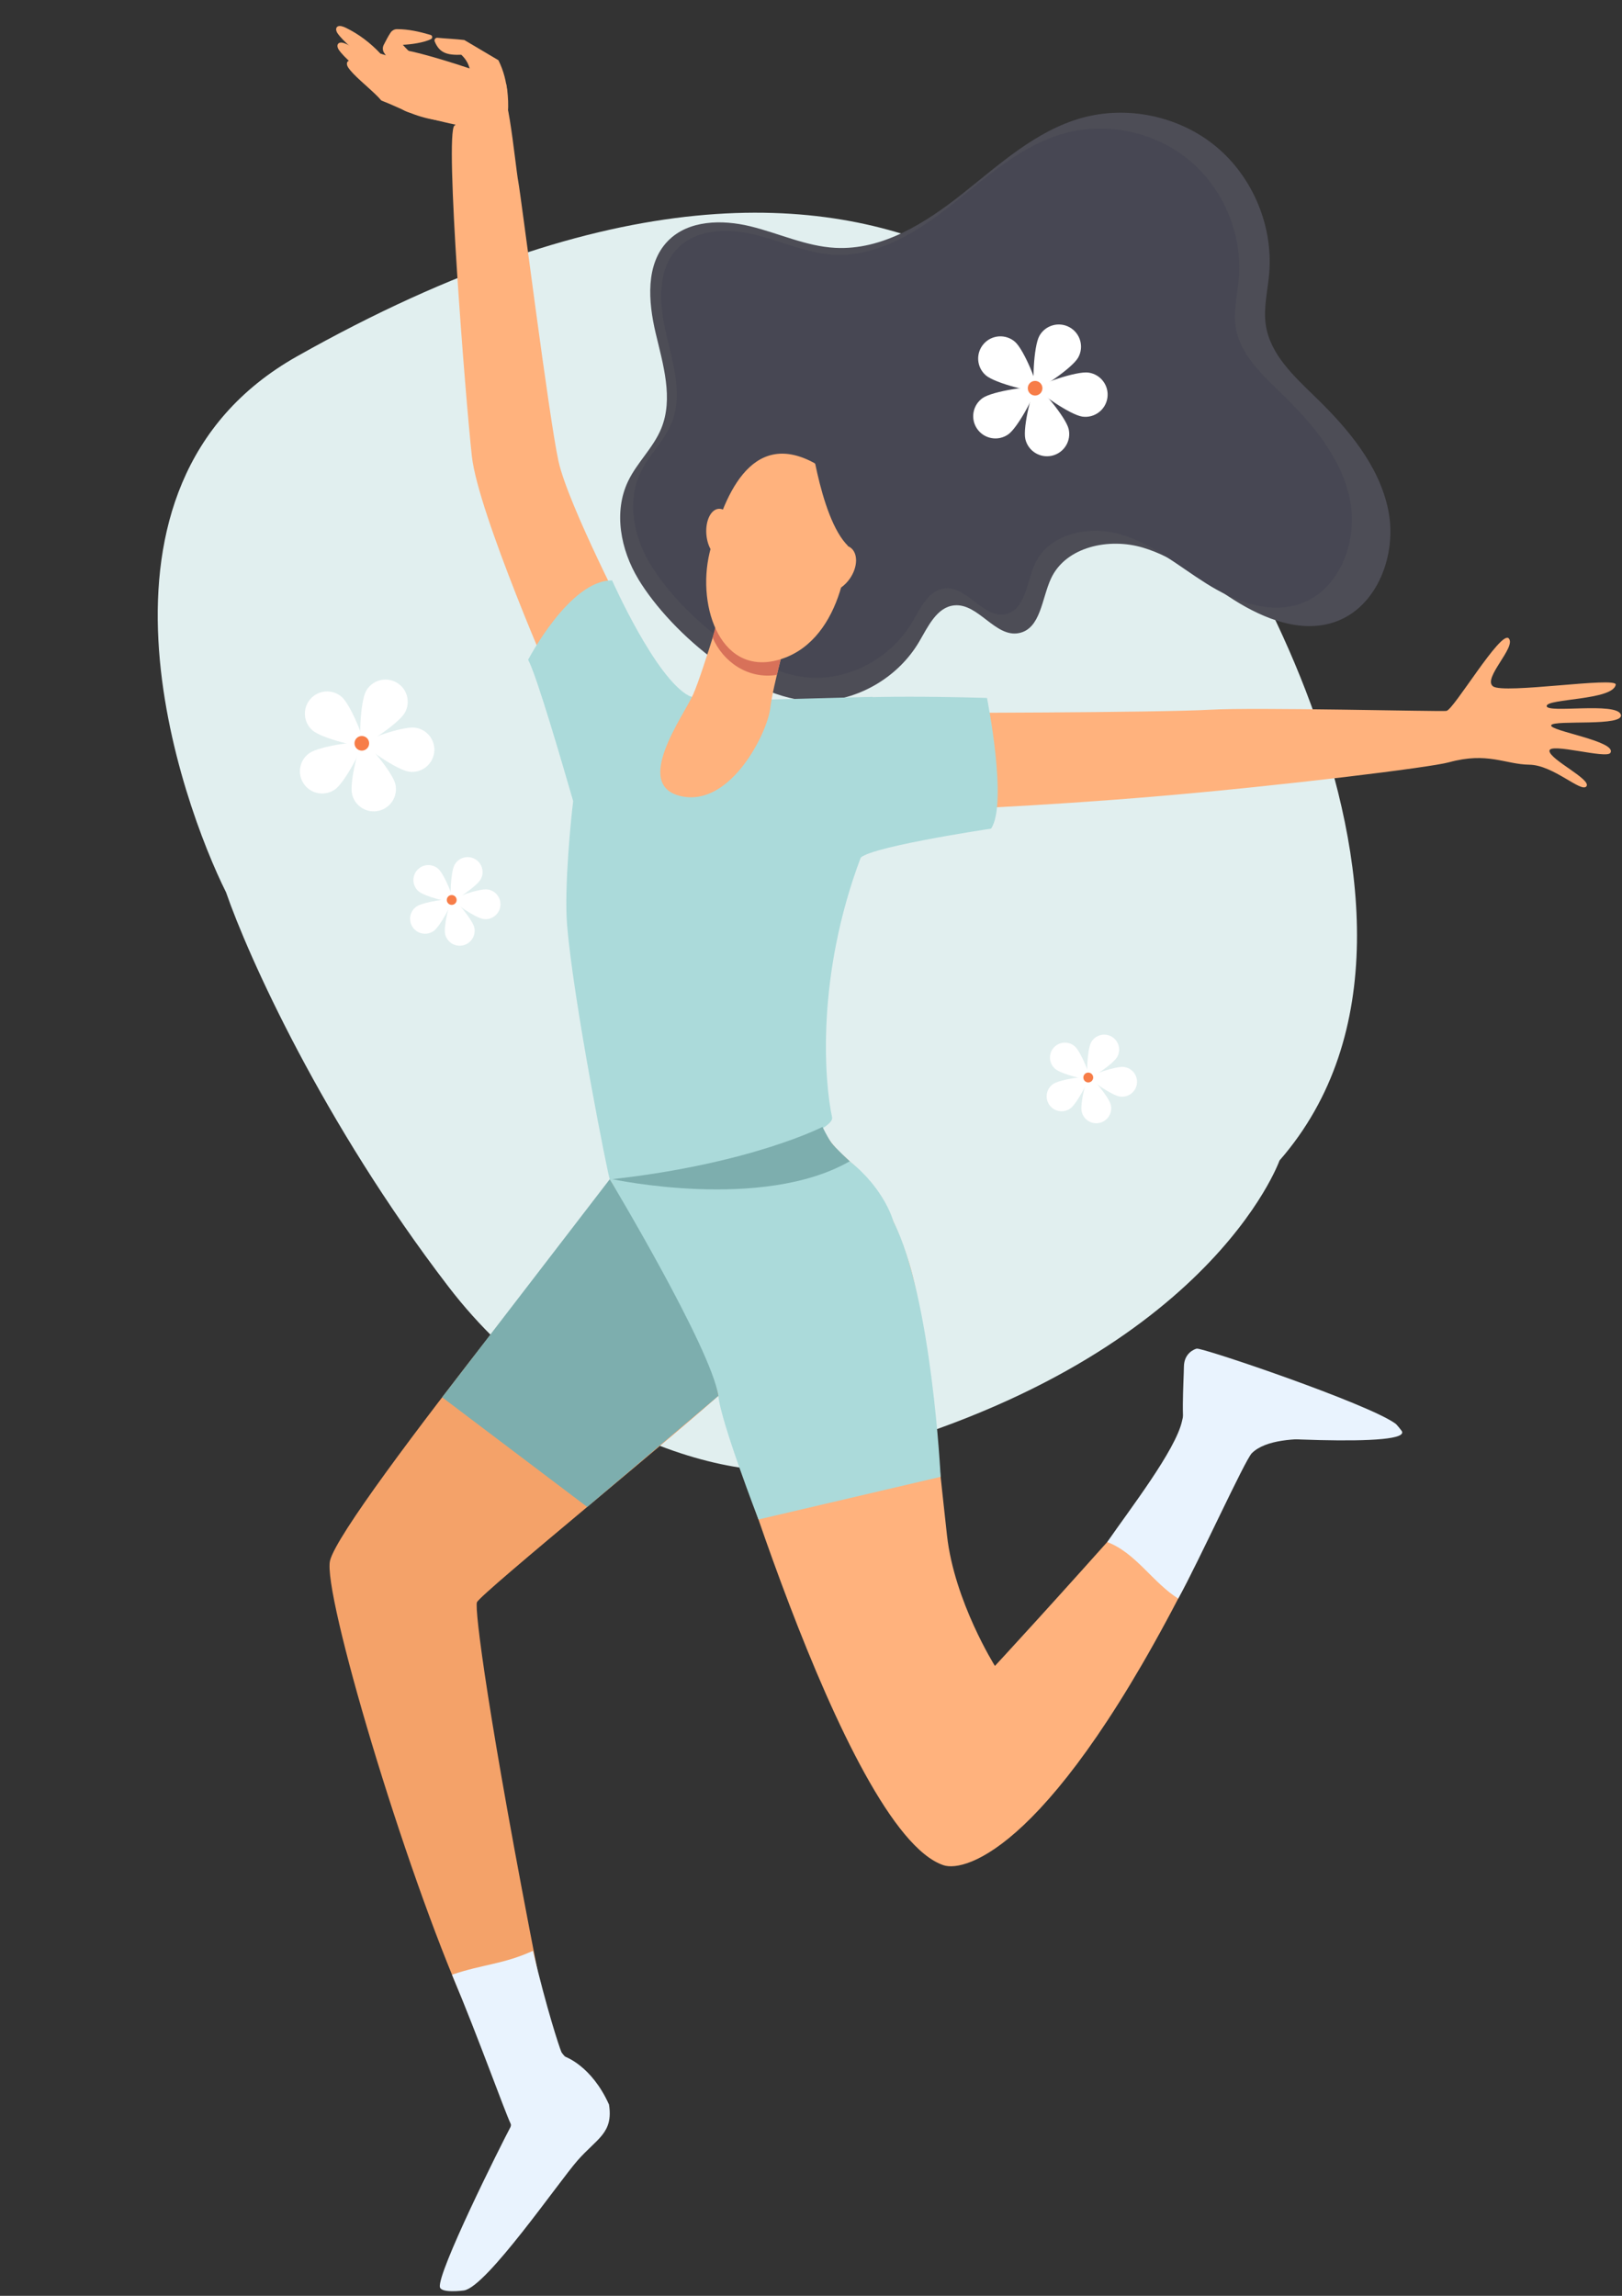
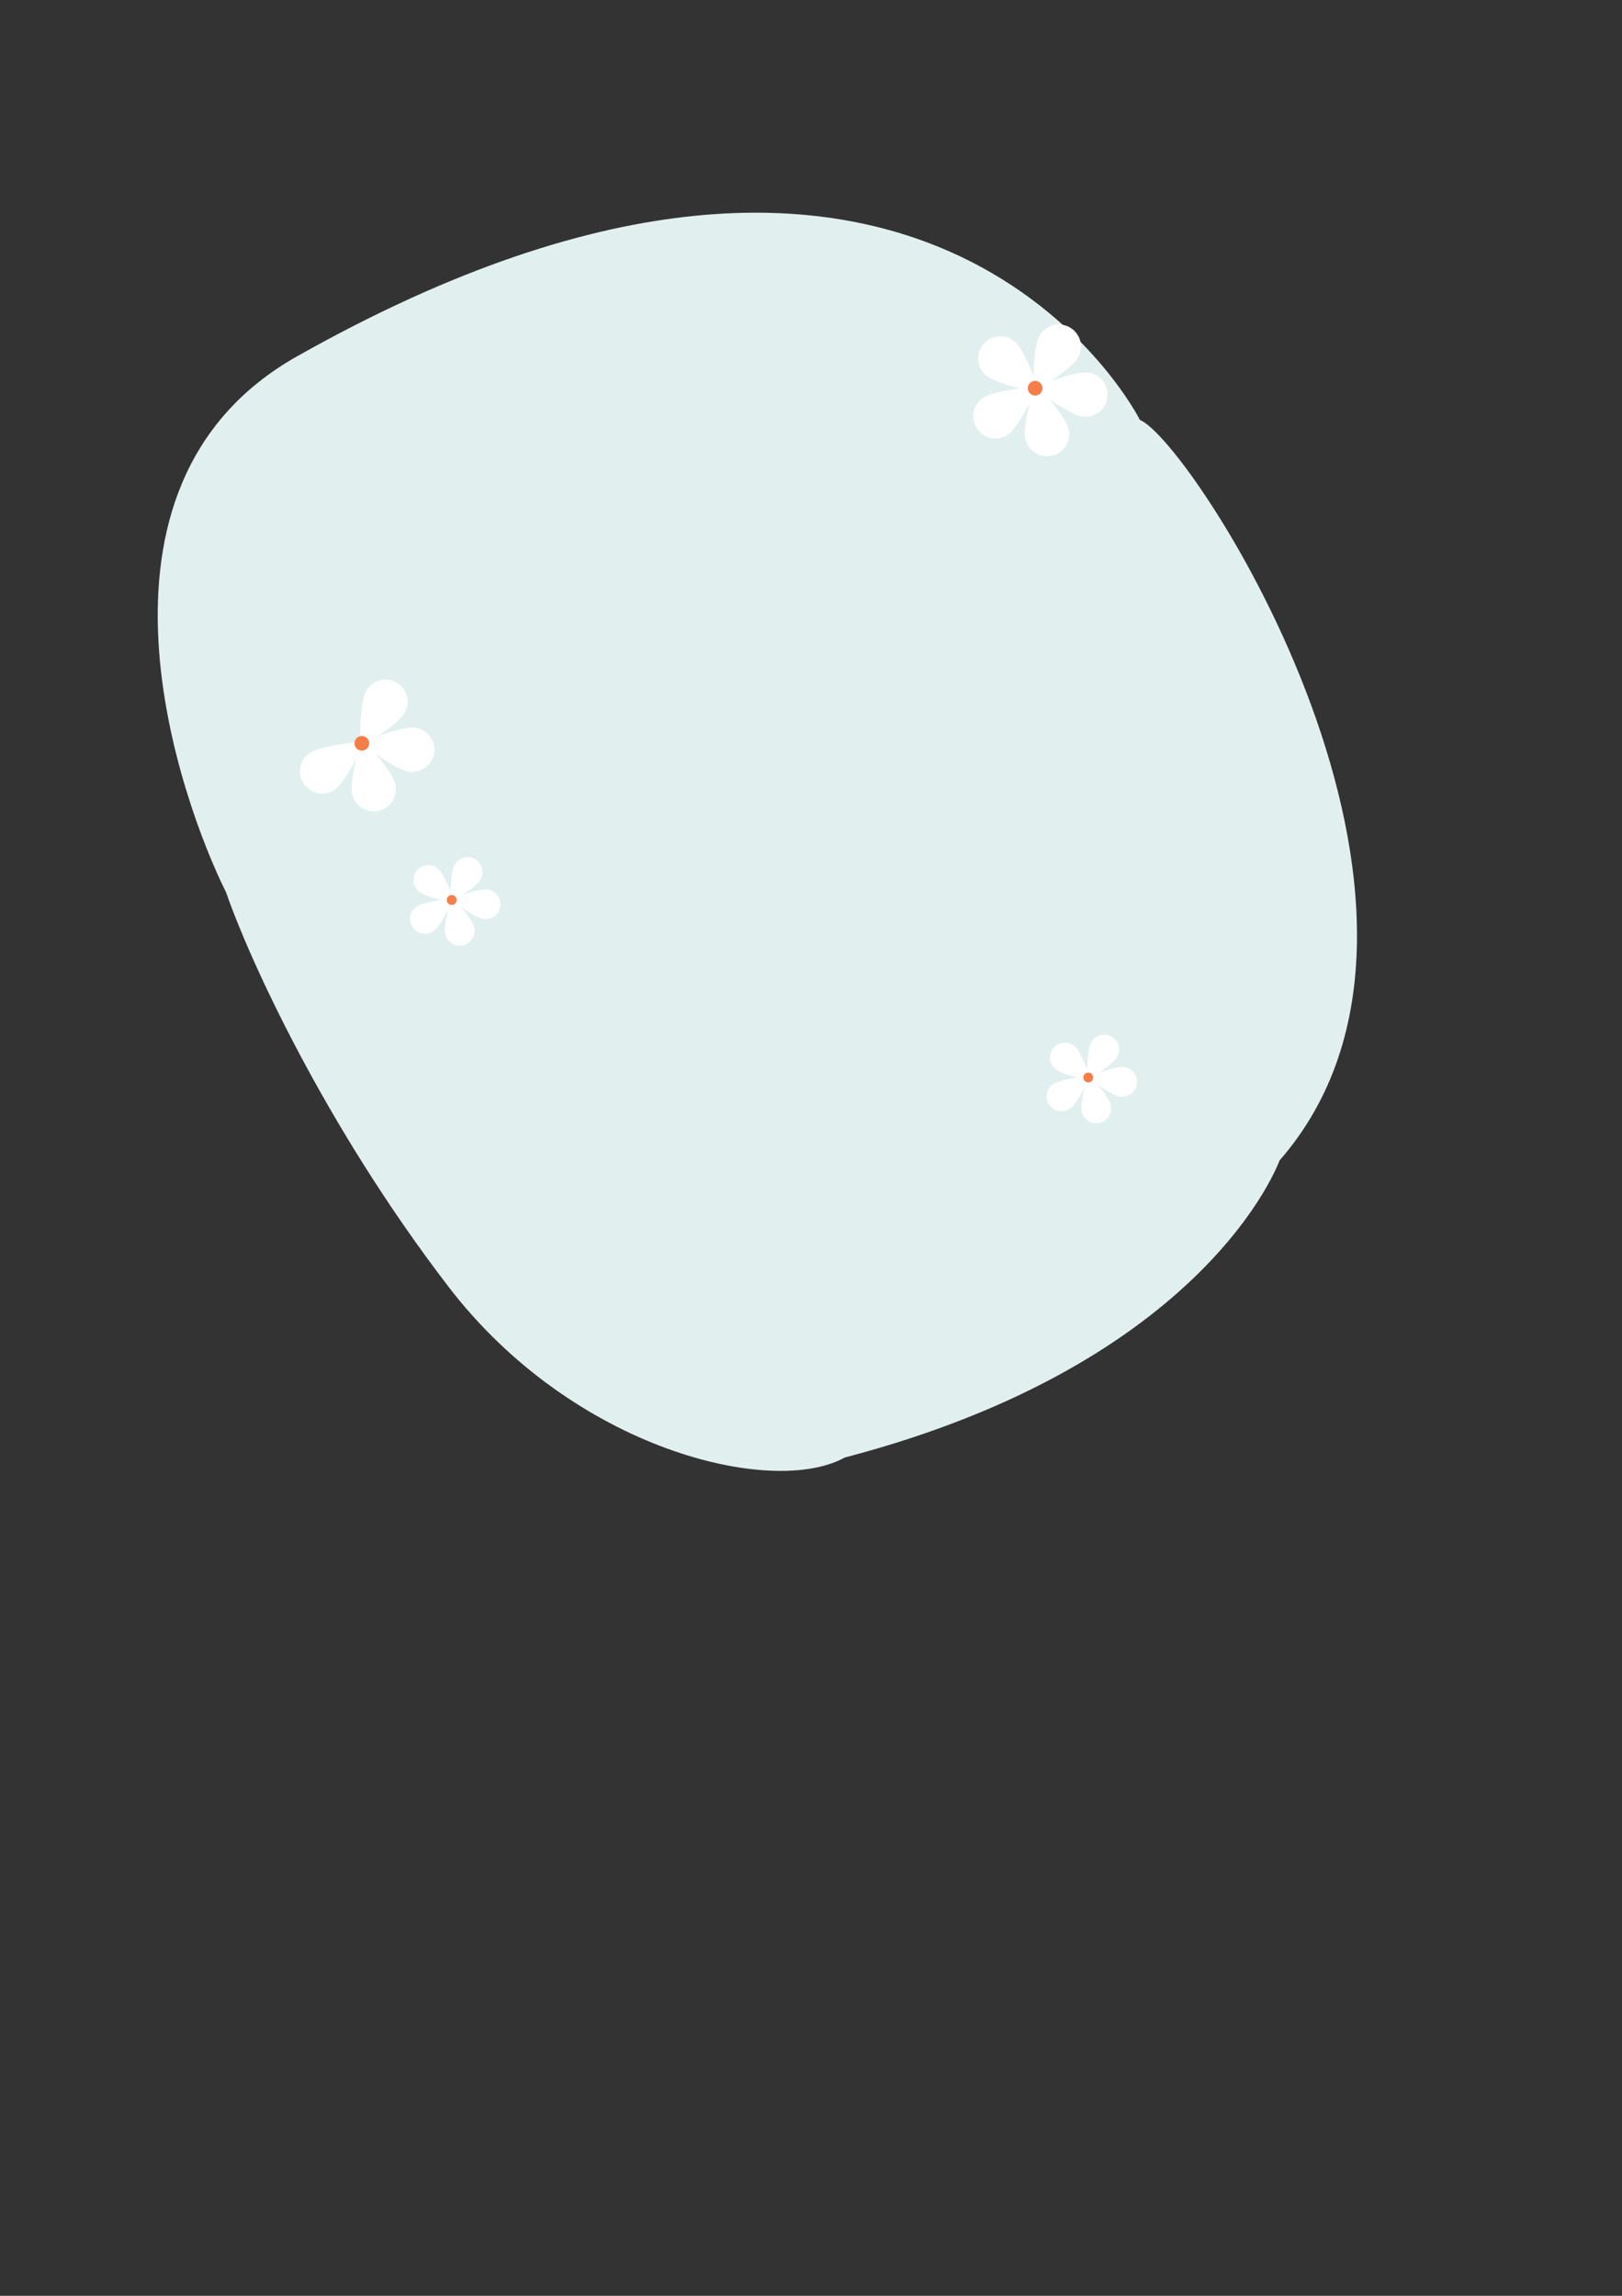
<svg xmlns="http://www.w3.org/2000/svg" width="265" height="375" viewBox="0 0 265 375" fill="none">
  <rect x="0" y="0" width="265" height="375" fill="#333333" stroke="none" />
  <path d="M73.251 210.146C93.758 236.898 126.27 244.577 138.007 238.074C197.377 222.55 209.046 189.555 209.046 189.555C244.627 148.804 194.786 72.1 186.235 68.586C186.235 68.586 151.883 -0.089 48.514 58.213C10.774 79.499 29.75 131.37 36.932 145.751C40.493 156.069 52.744 183.393 73.251 210.146Z" fill="#E1EFEF" />
  <g clip-path="url(#clip0_421_894)">
    <path d="M102.974 102.07C102.974 102.07 92.817 82.504 91.242 75.321C89.667 68.138 85.126 31.966 84.671 29.637C84.212 27.286 82.502 9.164 81.53 17.909C79.649 18.077 75.867 19.175 74.246 20.511C72.628 21.848 76.066 65.196 77.093 74.529C78.12 83.863 90.738 112.602 90.738 112.602L102.974 102.068V102.07Z" fill="#FFB27D" />
    <path d="M104.287 94.585C101.401 89.81 100.204 83.642 102.613 78.609C104.083 75.538 106.749 73.134 108.037 69.982C110.041 65.08 108.341 59.557 107.12 54.406C105.901 49.253 105.433 43.128 109.134 39.346C112.474 35.934 117.962 35.836 122.598 36.967C127.233 38.097 131.675 40.224 136.439 40.484C144.151 40.906 151.224 36.415 157.278 31.614C163.331 26.813 169.258 21.364 176.692 19.276C184.194 17.167 192.681 18.969 198.682 23.945C204.683 28.924 208.032 36.936 207.357 44.71C207.115 47.507 206.387 50.314 206.805 53.092C207.526 57.88 211.405 61.458 214.879 64.826C220.211 69.997 225.293 75.98 226.8 83.257C228.31 90.534 225.028 99.27 217.987 101.626C212.522 103.455 206.542 101.099 201.662 98.032C196.782 94.966 192.253 91.096 186.73 89.451C181.208 87.806 174.134 89.27 171.709 94.502C170.191 97.781 170.034 102.669 166.499 103.404C162.626 104.207 159.856 98.502 155.917 98.881C153.057 99.154 151.626 102.339 150.169 104.817C146.882 110.415 140.684 114.185 134.207 114.529C123.225 115.113 109.689 103.538 104.282 94.589L104.287 94.585Z" fill="#4D4D56" />
    <path d="M106.207 92.089C103.513 87.632 102.397 81.877 104.645 77.18C106.017 74.315 108.505 72.071 109.706 69.129C111.574 64.555 109.988 59.402 108.85 54.594C107.712 49.786 107.275 44.069 110.729 40.541C113.846 37.356 118.967 37.264 123.292 38.321C127.618 39.377 131.762 41.359 136.21 41.604C143.406 41.998 150.008 37.807 155.657 33.325C161.304 28.843 166.835 23.76 173.774 21.811C180.775 19.842 188.694 21.524 194.296 26.17C199.895 30.816 203.021 38.294 202.392 45.547C202.165 48.159 201.487 50.777 201.876 53.369C202.549 57.838 206.169 61.176 209.411 64.321C214.387 69.149 219.128 74.728 220.537 81.52C221.946 88.312 218.883 96.464 212.314 98.662C207.215 100.368 201.634 98.17 197.079 95.309C192.524 92.448 188.299 88.835 183.143 87.301C177.99 85.766 171.388 87.131 169.127 92.015C167.709 95.075 167.563 99.638 164.264 100.322C160.649 101.073 158.064 95.749 154.39 96.101C151.723 96.357 150.386 99.327 149.027 101.639C145.957 106.862 140.175 110.382 134.132 110.701C123.882 111.246 111.253 100.445 106.207 92.094V92.089Z" fill="#474753" />
    <path d="M107.046 184.374L145.547 210.696C145.547 210.696 125.588 220.218 119.159 226.353C112.73 232.489 78.48 260.309 77.921 261.716C77.506 262.759 79.749 280.673 88.022 322.919C84.363 326.664 80.759 326.375 75.987 327.585C65.984 305.046 52.654 260.064 53.923 254.907C55.892 246.901 107.046 184.374 107.046 184.374Z" fill="#F4A269" />
    <path d="M193.841 233.849C192.856 233.735 193.402 225.45 193.426 223.241C193.45 220.975 195.194 220.364 195.51 220.286C196.373 220.071 223.396 229.227 227.962 232.515C228.27 232.736 228.788 233.466 228.91 233.6C231.674 236.618 202.396 234.829 193.841 233.849Z" fill="#E9F3FE" />
    <path d="M100.051 192.607C100.051 192.607 132.669 179.746 133.092 181.115C136.47 192.008 142.233 186.898 148.472 206.081C151.085 214.115 152.959 235.074 154.72 250.801C155.93 261.608 162.549 272.114 162.549 272.114C162.549 272.114 172.205 261.703 186.42 245.669C187.521 244.427 194.634 256.936 194.634 256.936C171.998 301.879 157.741 305.882 154.132 304.659C137.774 299.123 116.09 223.785 116.127 223.792C113.468 218.606 100.051 192.605 100.051 192.605V192.607Z" fill="#FFB27D" />
    <path d="M150.39 116.46C150.39 116.46 189.328 116.41 197.664 115.929C205.21 115.494 235.136 116.257 236.307 116.121C237.478 115.986 245.214 102.868 246.498 104.277C247.783 105.686 242.195 110.782 243.923 112.103C245.651 113.424 264.224 110.465 263.977 111.839C263.516 114.411 252.681 114.083 252.692 115.325C252.703 116.567 264.032 114.63 264.801 116.69C265.57 118.753 253.902 117.53 253.437 118.451C252.971 119.372 264.257 121.056 263.103 122.972C262.476 124.013 253.102 121.233 253.148 122.653C253.194 124.072 260.032 127.301 259.193 128.432C258.354 129.562 253.826 124.962 249.858 124.906C245.891 124.849 243.049 122.775 236.716 124.516C233.588 125.376 209.712 128.298 189.538 130.024C168.856 131.793 151.902 132.356 151.902 132.356L150.388 116.463L150.39 116.46Z" fill="#FFB27D" />
    <path d="M92.651 151.116C92.136 144.856 93.366 132.94 93.648 130.864C91.756 124.361 87.734 110.489 86.288 107.764C86.288 107.764 93.067 94.718 100.007 94.808C100.007 94.808 107.094 110.804 112.575 113.665C112.656 113.643 114.513 114.494 115.332 114.487C120.623 114.45 139.111 113.888 142.563 113.827L140.621 140.09C133.333 159.435 134.663 176.555 135.948 182.517C136.662 185.835 104.555 195.794 99.623 192.616C99.426 192.489 93.698 163.77 92.654 151.116H92.651Z" fill="#ABDADA" />
    <path d="M133.165 114.822C136.575 113.19 161.254 114.008 161.254 114.008C161.254 114.008 164.703 131.216 161.918 135.35C161.918 135.35 139.852 138.638 140.479 140.451L133.165 114.822Z" fill="#ABDADA" />
-     <path d="M128.865 102.785C128.865 102.785 126.301 111.821 125.835 115.728C125.37 119.634 119.426 131.8 111.334 130.061C103.242 128.322 111.686 116.961 113.27 113.381C114.853 109.802 119.137 95.344 119.137 95.344L128.865 102.785Z" fill="#FFB27D" />
    <path d="M116.437 104.17C117.379 100.598 117.927 97.603 117.927 97.603L127.911 106.042C127.911 106.042 127.474 107.842 126.943 110.233C122.187 110.99 118.119 108.087 116.435 104.17H116.437Z" fill="#D87159" />
    <path d="M133.047 75.634C133.047 75.634 136.832 78.311 138.161 83.994C139.489 89.674 137.728 104.242 127.825 107.586C117.923 110.931 113.789 99.296 115.926 90.298C118.065 81.299 122.617 69.936 133.044 75.634H133.047Z" fill="#FFB27D" />
    <path d="M115.408 87.31C115.592 89.521 116.785 91.227 118.071 91.12C119.358 91.013 120.251 89.132 120.068 86.921C119.884 84.709 118.692 83.003 117.405 83.11C116.118 83.218 115.225 85.099 115.408 87.31Z" fill="#FFB27D" />
    <path d="M75.819 374.122C75.653 374.15 72.077 374.612 71.872 373.573C71.415 371.263 81.558 350.877 83.69 346.877C85.281 343.891 84.073 337.946 92.317 335.934C92.317 335.934 96.641 337.39 99.498 343.758C100.228 348.432 97.552 349.267 94.366 352.883C91.284 356.381 79.529 373.503 75.819 374.12V374.122Z" fill="#E9F3FE" />
    <path d="M132.269 70.299C132.269 70.299 134.266 86.892 139.57 89.959C144.874 93.025 142.528 100.338 142.528 100.338C142.528 100.338 147.626 83.351 143.478 77.81C139.329 72.27 132.269 70.299 132.269 70.299Z" fill="#474753" />
    <path d="M134.178 91.254C132.852 93.165 132.824 95.442 134.115 96.339C135.406 97.236 137.525 96.413 138.851 94.502C140.177 92.59 140.205 90.313 138.914 89.416C137.623 88.519 135.504 89.342 134.178 91.254Z" fill="#FFB27D" />
    <path d="M204.535 237.349C203.403 238.454 195.838 255.123 192.493 261.114C188.308 258.476 185.573 253.651 180.898 251.877C184.587 246.531 192.054 236.894 193.114 232.128C194.717 224.907 196.164 223.794 196.164 223.794C196.164 223.794 220.48 232.032 222.099 234.339C223.718 236.647 209.081 232.911 204.535 237.349Z" fill="#E9F3FE" />
    <path d="M87.07 318.654C89.346 328.223 91.328 334.234 91.721 335.179C91.911 335.634 93.722 337.296 93.929 337.762C92.957 348.913 82.231 360.838 75.568 365.559C77.014 359.935 84.005 348.123 83.446 346.931C82.364 344.626 78.303 333.197 73.847 322.543C79.026 320.799 82.174 320.867 87.07 318.649V318.654Z" fill="#E9F3FE" />
    <path d="M99.62 192.618C99.62 192.618 117.012 223.858 117.366 227.996C117.72 232.134 123.917 248.191 123.917 248.191L153.68 241.225C153.68 241.225 152.242 211.891 145.962 199.519C145.962 199.519 144.614 194.283 138.827 189.685C133.04 185.087 134.285 184.379 134.285 184.379L99.62 192.623V192.618Z" fill="#ABDADA" />
    <path d="M95.939 246.144L72.237 228.232L99.62 192.618C99.62 192.618 116.173 220.165 117.366 227.996L95.939 246.146V246.144Z" fill="#7DAEAE" />
    <path d="M100.051 192.607C100.051 192.607 124.503 197.89 138.829 189.681C138.829 189.681 136.459 187.517 135.834 186.651C135.209 185.785 134.375 184.068 134.375 184.068C134.375 184.068 122.797 190.05 100.051 192.607Z" fill="#7DAEAE" />
-     <path d="M82.871 15.258C82.762 13.379 82.268 11.522 81.431 9.837C79.784 8.86 77.506 7.517 75.859 6.537C74.428 6.368 72.92 6.311 71.47 6.171C71.14 6.141 70.895 6.471 71.022 6.775C71.806 8.661 73.034 9.021 75.369 8.947C77.86 11.325 76.167 13.525 77.534 14.803C78.902 16.08 81.281 16.237 82.873 15.255L82.871 15.258Z" fill="#FFB27D" />
    <path d="M75.874 13.068C73.82 12.449 71.765 11.83 69.711 11.211C68.717 10.025 66.814 8.507 65.818 7.32C67.14 7.258 69.198 6.985 70.395 6.401C70.707 6.248 70.675 5.8 70.343 5.703C68.547 5.176 66.71 4.756 64.85 4.761C64.431 4.761 64.038 4.99 63.804 5.34C63.347 6.027 63.066 6.635 62.705 7.309C62.491 7.711 62.489 8.201 62.729 8.588C63.568 9.951 65.006 11.29 66.159 12.239C68.591 14.24 71.112 15.575 74.22 16.482L75.874 13.068Z" fill="#FFB27D" />
-     <path d="M64.044 12.611C64.053 10.994 64.671 9.299 65.578 8.173C67.16 7.941 82.397 12.762 82.681 13.667C82.954 14.538 83.304 18.582 82.681 19.249C81.871 20.12 81.368 21.332 80.274 21.264C76.7 21.045 70.006 19.472 66.616 18.296C64.23 17.469 64.027 15.33 64.04 12.611H64.044Z" fill="#FFB27D" />
    <path d="M71.151 11.635C68.151 10.675 65.15 9.713 62.15 8.752C60.604 7.094 58.651 5.576 56.512 4.544C56.069 4.332 55.52 4.131 55.171 4.325C54.913 4.47 54.867 4.791 54.967 5.082C55.068 5.373 55.291 5.644 55.507 5.909C56.626 7.267 59.424 9.439 60.542 10.798C64.071 12.173 65.792 13.387 69.429 13.982C70.002 14.076 70.587 14.127 71.098 14.008C71.61 13.89 72.04 13.575 72.112 13.12C72.184 12.665 71.719 11.812 71.153 11.633L71.151 11.635Z" fill="#FFB27D" />
    <path d="M71.367 14.343C68.368 13.383 65.366 12.421 62.367 11.46C60.818 9.802 58.865 8.284 56.726 7.252C56.283 7.038 55.734 6.839 55.385 7.033C55.127 7.178 55.081 7.499 55.181 7.79C55.282 8.083 55.505 8.352 55.721 8.617C56.84 9.975 59.638 12.147 60.757 13.505C64.285 14.881 66.006 16.095 69.644 16.69C70.216 16.784 70.801 16.835 71.312 16.716C71.824 16.598 72.254 16.283 72.326 15.828C72.398 15.373 71.933 14.52 71.367 14.341V14.343Z" fill="#FFB27D" />
    <path d="M72.914 17.257C69.914 16.297 66.913 15.334 63.913 14.374C62.364 12.716 60.411 11.198 58.273 10.165C57.829 9.951 57.281 9.752 56.931 9.947C56.674 10.091 56.628 10.413 56.728 10.704C56.829 10.994 57.051 11.266 57.268 11.53C58.386 12.889 61.185 15.061 62.303 16.419C65.831 17.795 67.553 19.009 71.19 19.604C71.763 19.698 72.348 19.748 72.859 19.63C73.37 19.512 73.801 19.197 73.873 18.742C73.945 18.287 73.48 17.434 72.914 17.255V17.257Z" fill="#FFB27D" />
  </g>
  <path d="M161.058 61.305C162.571 62.621 169.05 64.203 169.425 63.772C169.801 63.341 167.338 57.145 165.826 55.829C164.313 54.514 162.019 54.673 160.702 56.185C159.385 57.697 159.545 59.989 161.058 61.305Z" fill="white" />
  <path d="M169.812 54.864C168.834 56.613 168.619 63.276 169.117 63.553C169.616 63.833 175.177 60.149 176.154 58.399C177.132 56.65 176.505 54.438 174.754 53.461C173.003 52.484 170.79 53.111 169.812 54.861V54.864Z" fill="white" />
  <path d="M177.818 60.857C175.832 60.589 169.546 62.823 169.47 63.391C169.395 63.959 174.857 67.784 176.843 68.052C178.83 68.321 180.659 66.93 180.931 64.942C181.2 62.954 179.807 61.126 177.818 60.857Z" fill="white" />
  <path d="M174.594 70.079C174.14 68.128 169.82 63.047 169.263 63.175C168.706 63.304 167.064 69.766 167.518 71.717C167.972 73.668 169.921 74.886 171.877 74.433C173.832 73.979 175.048 72.031 174.594 70.076V70.079Z" fill="white" />
  <path d="M164.728 70.95C166.366 69.794 169.442 63.878 169.112 63.411C168.781 62.943 162.176 63.864 160.537 65.02C158.898 66.177 158.509 68.442 159.666 70.079C160.822 71.717 163.089 72.106 164.728 70.95Z" fill="white" />
  <path d="M167.918 63.38C167.935 62.719 168.484 62.198 169.145 62.218C169.806 62.238 170.327 62.783 170.311 63.444C170.294 64.105 169.745 64.626 169.084 64.609C168.423 64.592 167.901 64.043 167.921 63.383L167.918 63.38Z" fill="#F77D48" />
-   <path d="M51.058 119.305C52.571 120.621 59.05 122.203 59.425 121.772C59.801 121.341 57.339 115.145 55.826 113.829C54.313 112.514 52.019 112.673 50.702 114.185C49.385 115.697 49.545 117.989 51.058 119.305Z" fill="white" />
  <path d="M59.812 112.864C58.834 114.613 58.619 121.276 59.117 121.553C59.616 121.833 65.177 118.149 66.154 116.399C67.132 114.65 66.504 112.438 64.754 111.461C63.003 110.484 60.79 111.111 59.812 112.861V112.864Z" fill="white" />
  <path d="M67.818 118.857C65.832 118.589 59.546 120.823 59.47 121.391C59.395 121.959 64.857 125.784 66.844 126.052C68.83 126.321 70.659 124.93 70.931 122.942C71.2 120.954 69.807 119.126 67.818 118.857Z" fill="white" />
  <path d="M64.594 128.079C64.14 126.128 59.821 121.047 59.263 121.175C58.706 121.304 57.064 127.766 57.518 129.717C57.972 131.668 59.921 132.886 61.877 132.433C63.832 131.979 65.048 130.031 64.594 128.076V128.079Z" fill="white" />
  <path d="M54.728 128.95C56.366 127.794 59.442 121.878 59.112 121.411C58.781 120.943 52.176 121.864 50.537 123.02C48.898 124.177 48.509 126.441 49.666 128.079C50.822 129.717 53.089 130.106 54.728 128.95Z" fill="white" />
  <path d="M57.918 121.38C57.935 120.719 58.484 120.198 59.145 120.218C59.806 120.238 60.328 120.784 60.311 121.444C60.294 122.105 59.745 122.626 59.084 122.609C58.423 122.592 57.901 122.043 57.921 121.383L57.918 121.38Z" fill="#F77D48" />
  <path d="M68.383 145.584C69.4 146.468 73.757 147.532 74.009 147.242C74.261 146.952 72.606 142.787 71.589 141.902C70.572 141.018 69.029 141.125 68.144 142.141C67.259 143.157 67.366 144.699 68.383 145.584Z" fill="white" />
  <path d="M74.269 141.253C73.612 142.429 73.466 146.909 73.802 147.095C74.137 147.283 77.875 144.806 78.533 143.63C79.19 142.454 78.768 140.967 77.591 140.31C76.414 139.653 74.926 140.075 74.269 141.251V141.253Z" fill="white" />
  <path d="M79.651 145.282C78.316 145.102 74.09 146.604 74.039 146.986C73.988 147.368 77.661 149.939 78.996 150.119C80.331 150.3 81.561 149.365 81.744 148.028C81.924 146.692 80.989 145.463 79.651 145.282Z" fill="white" />
  <path d="M77.484 151.482C77.179 150.17 74.275 146.754 73.9 146.841C73.525 146.927 72.421 151.271 72.726 152.583C73.031 153.895 74.342 154.714 75.657 154.409C76.971 154.104 77.789 152.794 77.484 151.48V151.482Z" fill="white" />
  <path d="M70.851 152.068C71.952 151.29 74.02 147.313 73.798 146.999C73.576 146.685 69.135 147.304 68.033 148.081C66.931 148.859 66.67 150.381 67.447 151.482C68.225 152.583 69.749 152.845 70.851 152.068Z" fill="white" />
  <path d="M72.996 146.978C73.007 146.534 73.376 146.184 73.82 146.197C74.265 146.21 74.615 146.577 74.604 147.022C74.593 147.466 74.224 147.816 73.779 147.805C73.335 147.793 72.984 147.424 72.998 146.98L72.996 146.978Z" fill="#F77D48" />
  <path d="M172.383 174.584C173.4 175.468 177.756 176.532 178.009 176.242C178.261 175.952 176.606 171.787 175.589 170.902C174.572 170.018 173.029 170.125 172.144 171.141C171.259 172.157 171.366 173.699 172.383 174.584Z" fill="white" />
  <path d="M178.269 170.253C177.611 171.429 177.466 175.909 177.802 176.095C178.137 176.283 181.875 173.806 182.533 172.63C183.19 171.454 182.768 169.967 181.591 169.31C180.414 168.653 178.926 169.075 178.269 170.251V170.253Z" fill="white" />
  <path d="M183.651 174.282C182.316 174.102 178.09 175.604 178.039 175.986C177.988 176.368 181.661 178.939 182.996 179.119C184.331 179.3 185.561 178.365 185.744 177.028C185.924 175.692 184.988 174.463 183.651 174.282Z" fill="white" />
  <path d="M181.484 180.482C181.179 179.17 178.274 175.754 177.9 175.841C177.525 175.927 176.421 180.271 176.726 181.583C177.031 182.895 178.342 183.714 179.657 183.409C180.971 183.104 181.789 181.794 181.484 180.48V180.482Z" fill="white" />
  <path d="M174.851 181.068C175.952 180.29 178.02 176.313 177.798 175.999C177.576 175.685 173.135 176.304 172.033 177.081C170.931 177.859 170.67 179.381 171.447 180.482C172.225 181.583 173.749 181.845 174.851 181.068Z" fill="white" />
  <path d="M176.996 175.978C177.007 175.534 177.376 175.184 177.821 175.197C178.265 175.21 178.615 175.577 178.604 176.022C178.593 176.466 178.224 176.816 177.779 176.805C177.335 176.793 176.984 176.424 176.998 175.98L176.996 175.978Z" fill="#F77D48" />
  <defs>
    <clipPath id="clip0_421_894">
-       <rect width="211" height="370" fill="white" transform="translate(53.838 4.247)" />
-     </clipPath>
+       </clipPath>
  </defs>
</svg>